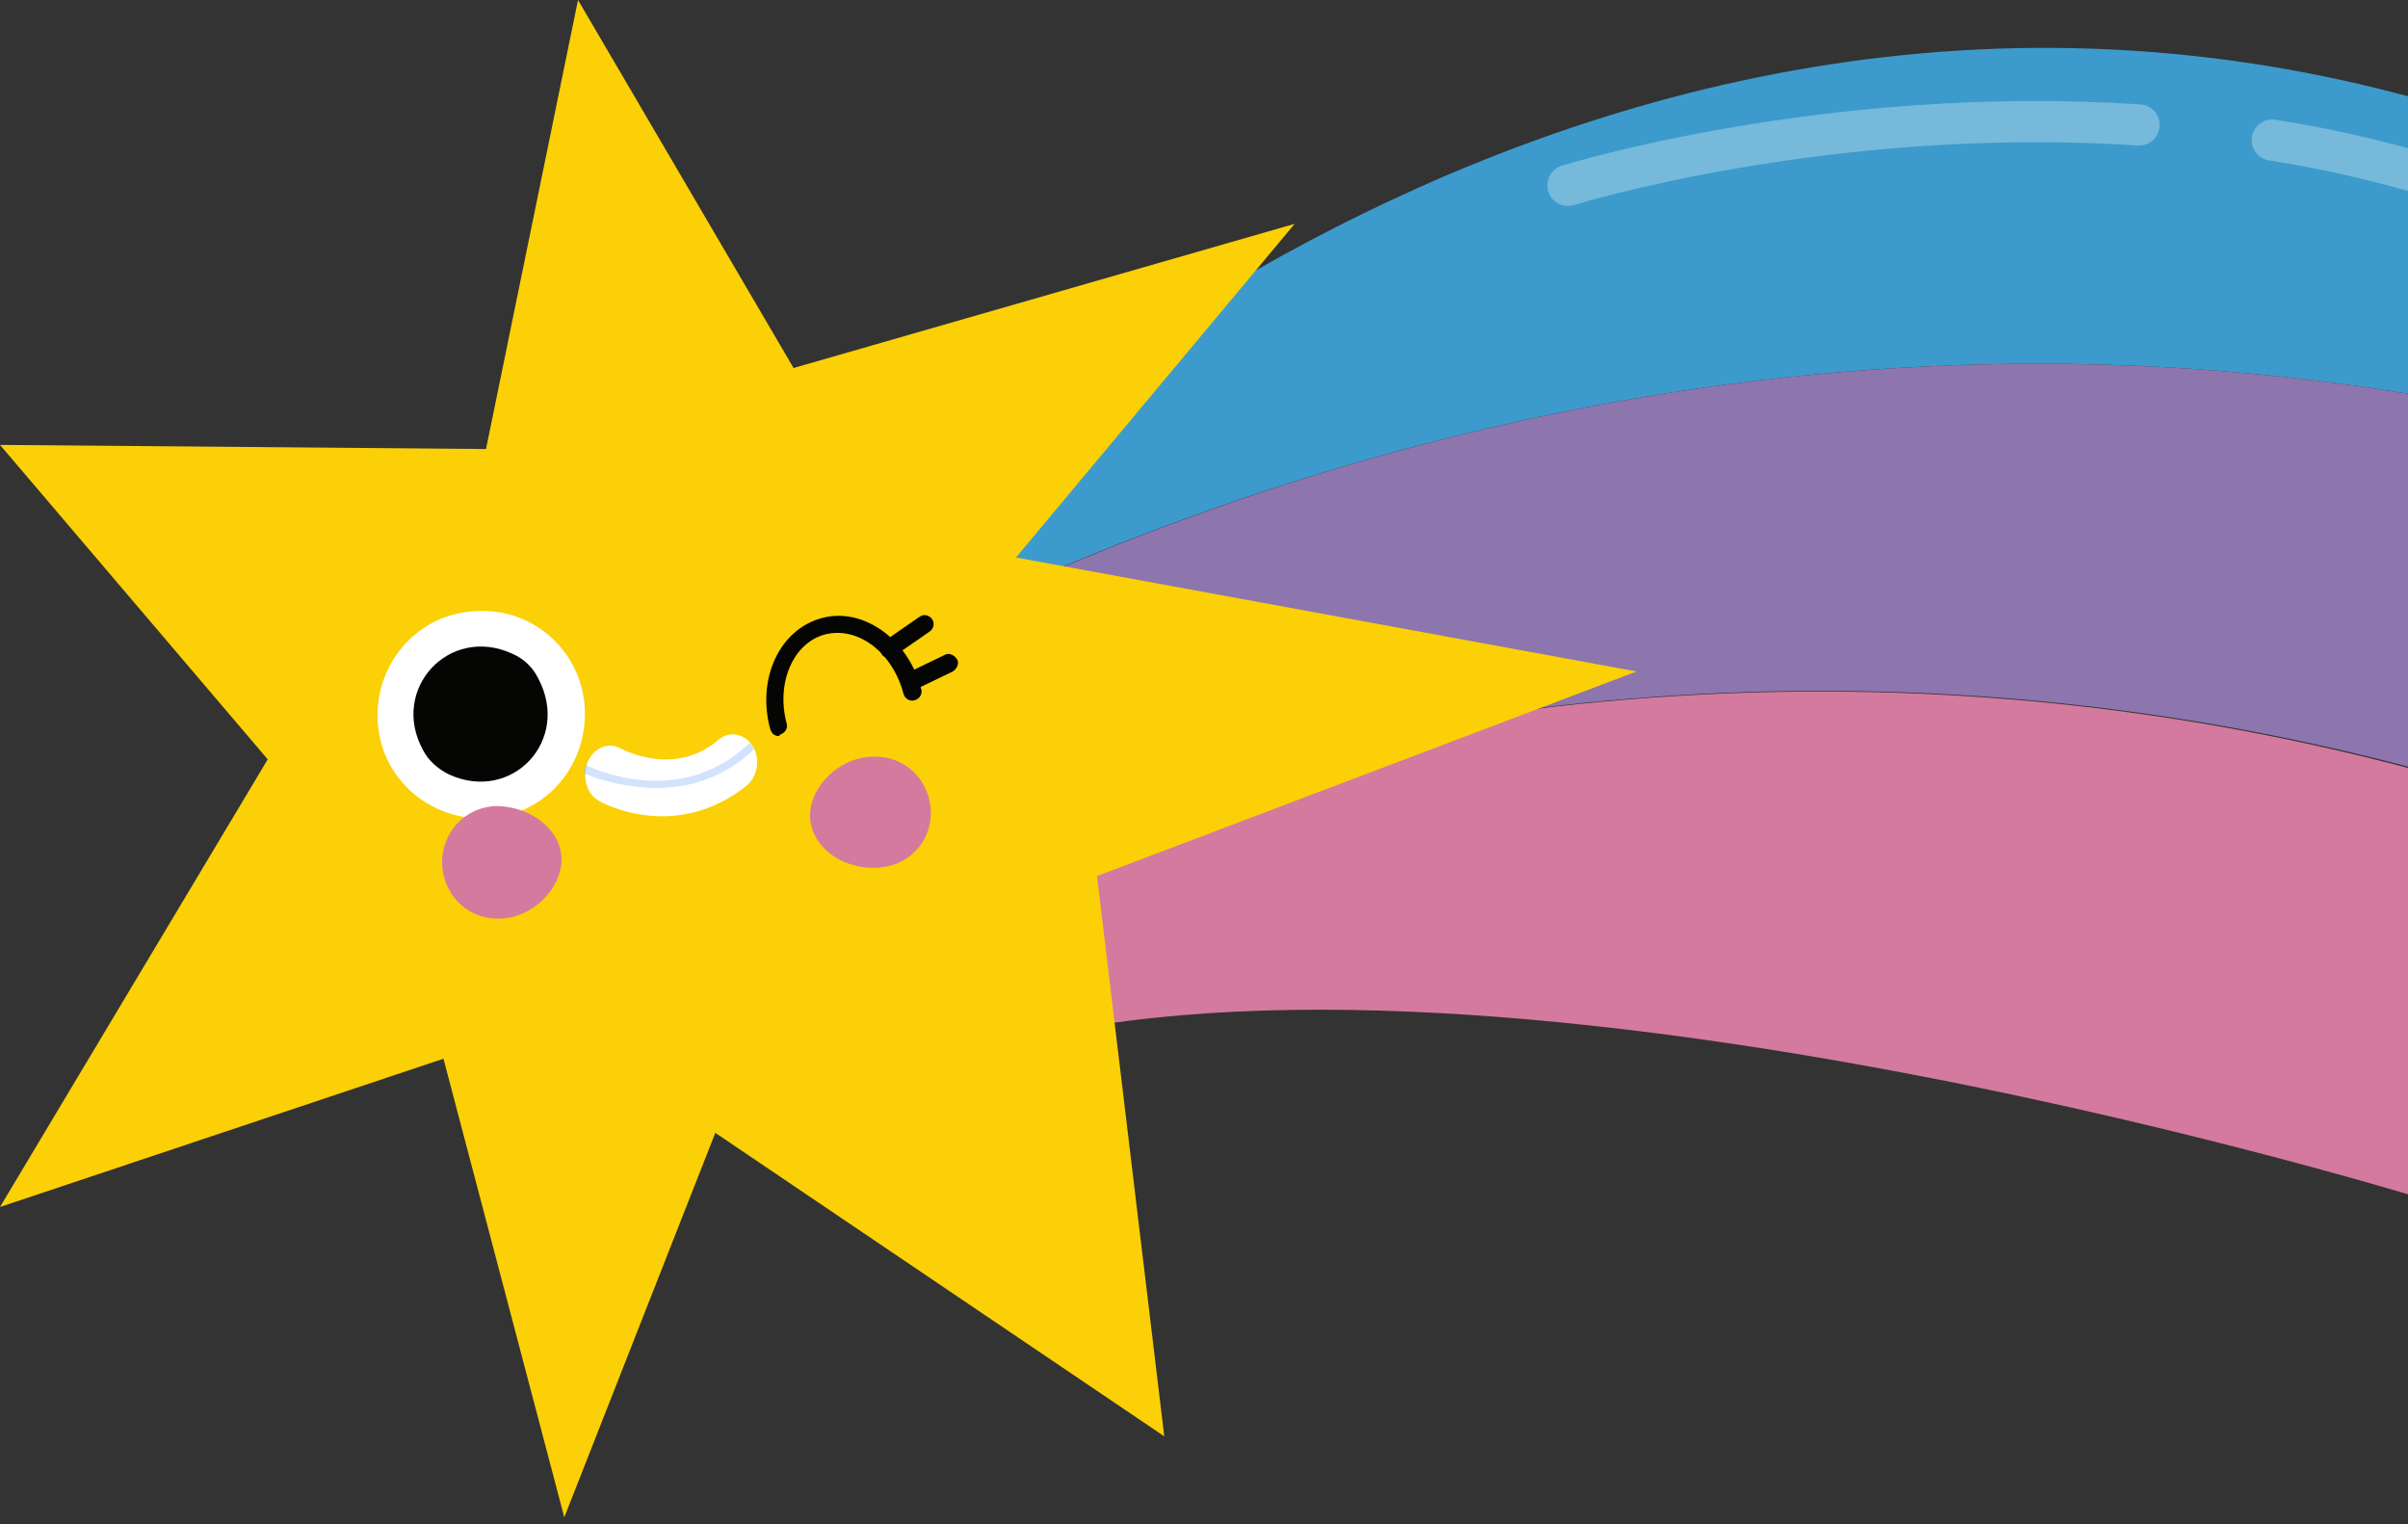
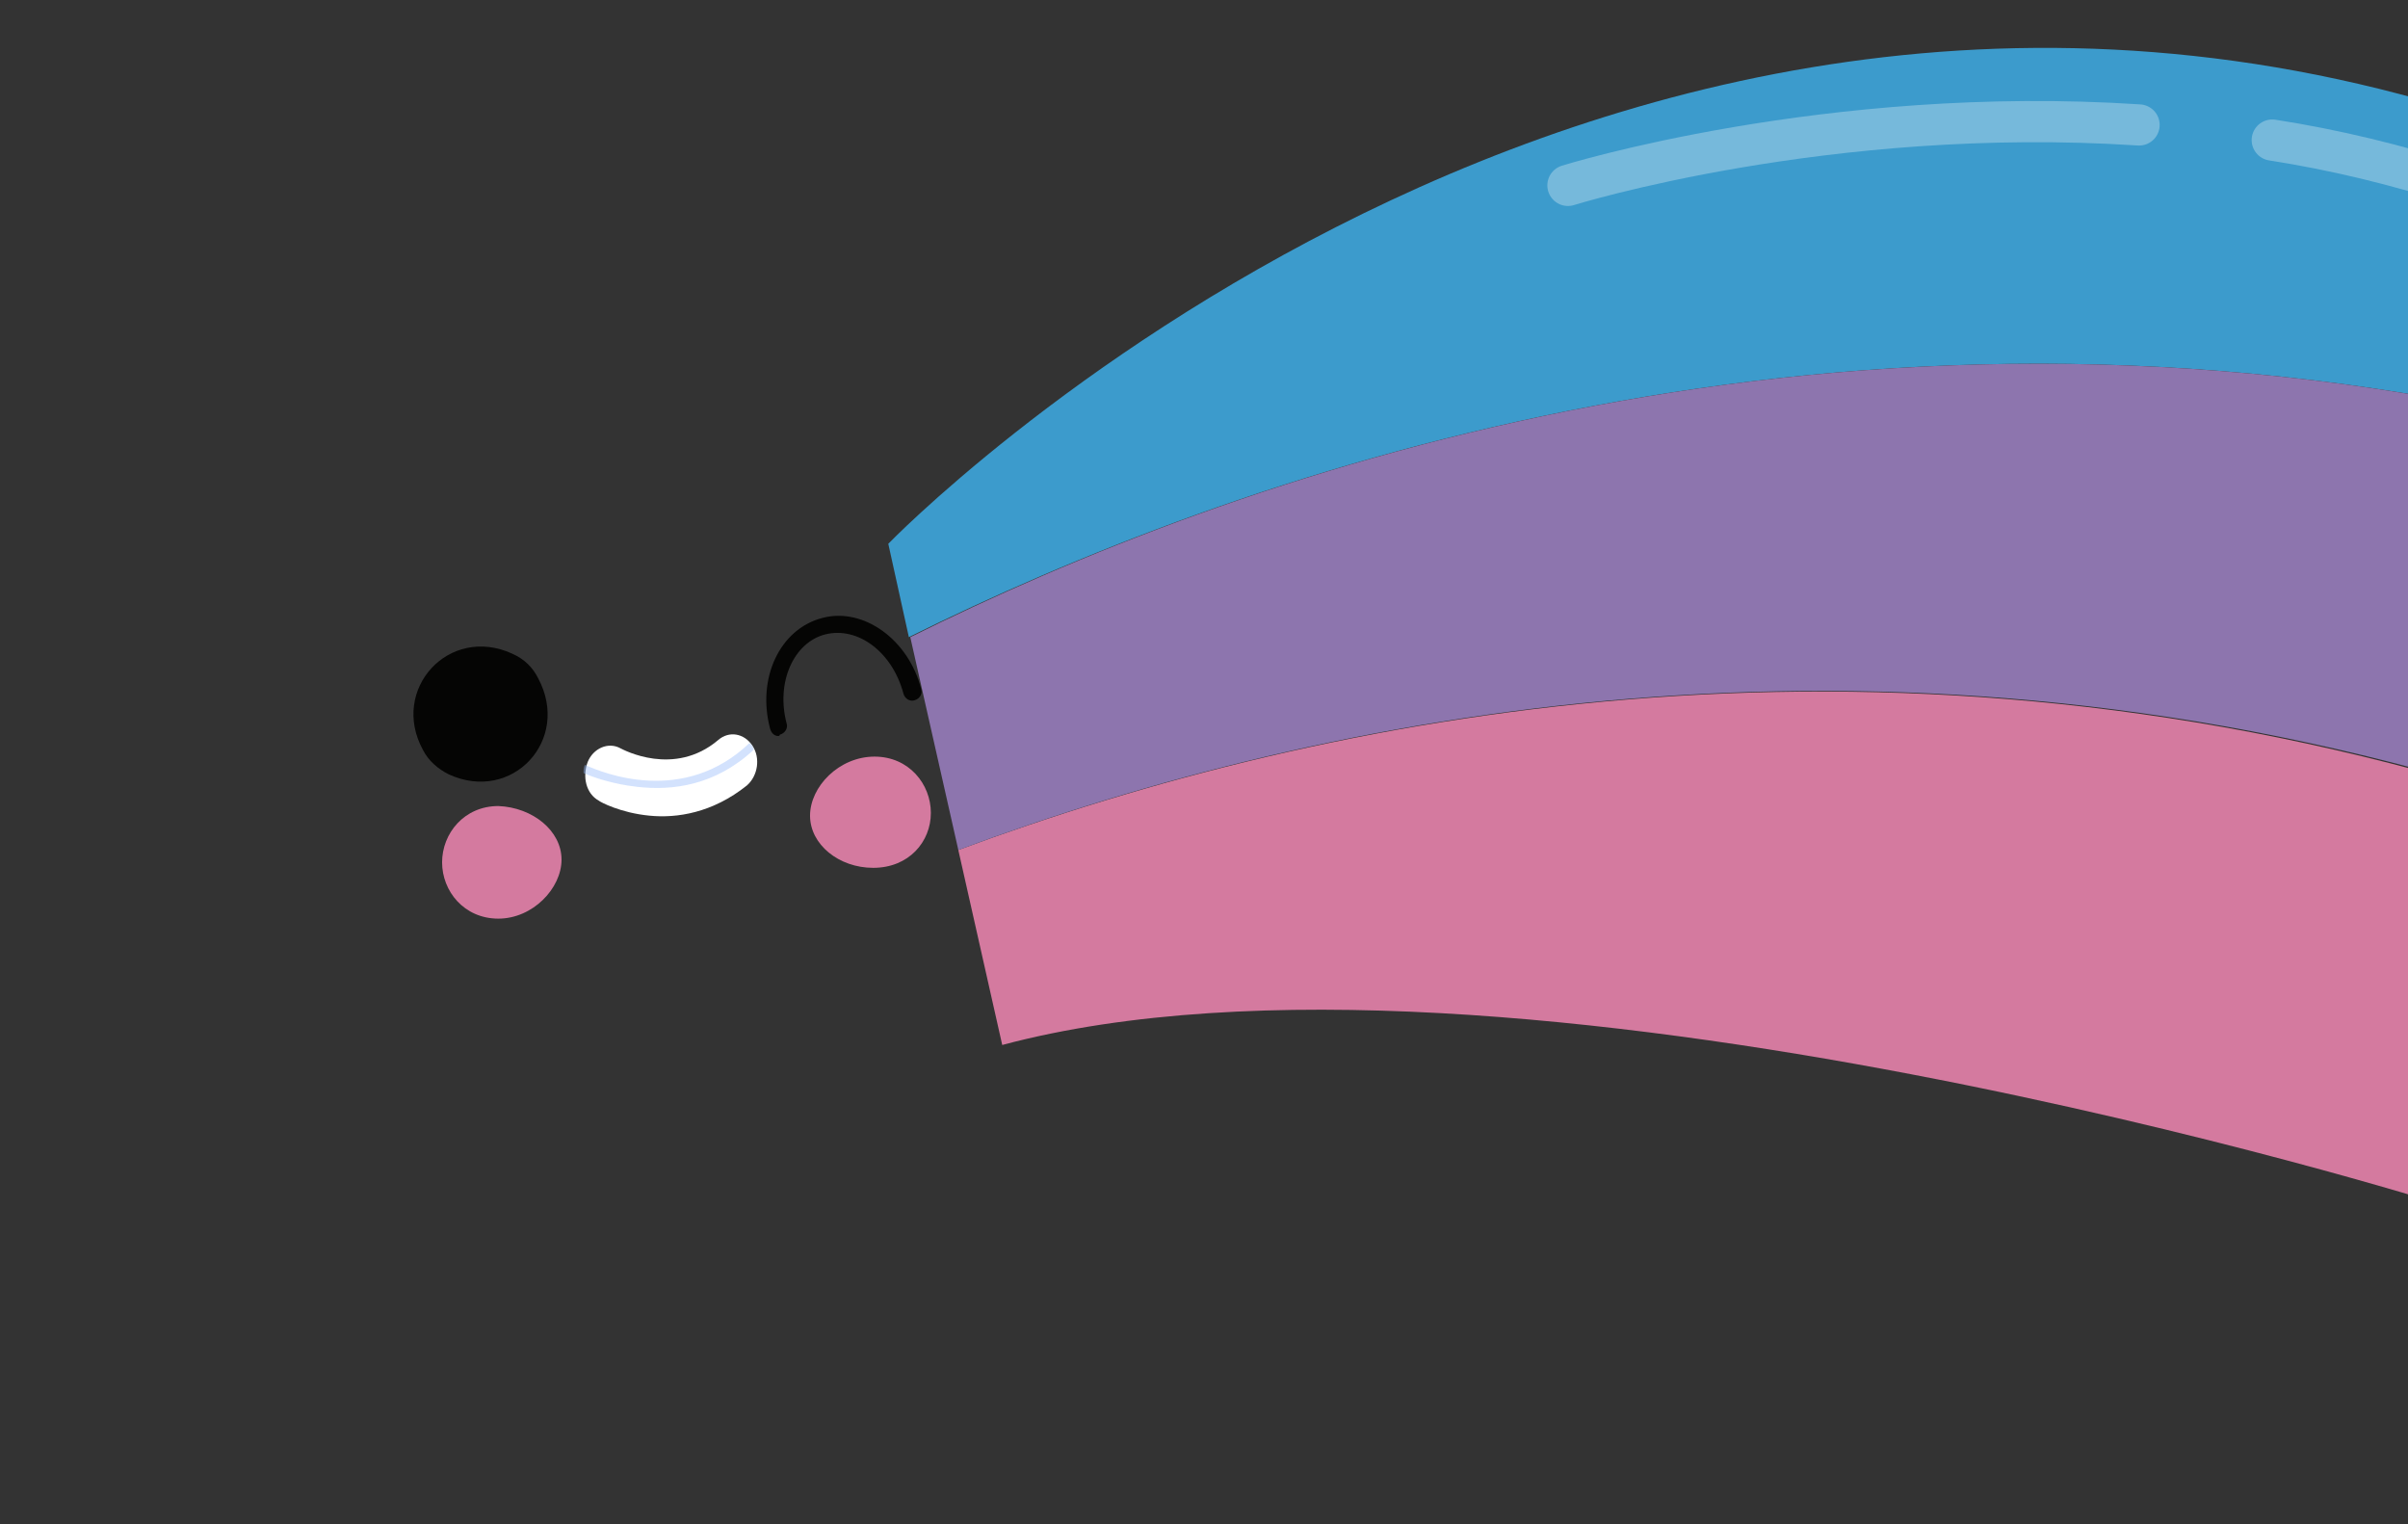
<svg xmlns="http://www.w3.org/2000/svg" width="128" height="81" viewBox="0 0 128 81" fill="none">
  <rect x="0" y="0" width="128" height="81" fill="#333333" stroke="none" />
  <path d="M50.94 45.175L53.275 55.539C80.059 48.387 129.759 64.005 129.759 64.005L131.584 41.818C99.326 32.258 70.644 37.877 50.94 45.175Z" fill="#D47A9F" />
-   <path d="M133.19 21.894L134.43 7.152C85.46 -10.655 47.218 28.901 47.218 28.901L48.312 33.863C65.39 25.398 96.48 14.231 133.19 21.894Z" fill="#3C9BCC" />
+   <path d="M133.19 21.894L134.43 7.152C85.46 -10.655 47.218 28.901 47.218 28.901L48.312 33.863C65.39 25.398 96.48 14.231 133.19 21.894" fill="#3C9BCC" />
  <path d="M48.387 33.864L50.941 45.176C70.719 37.804 99.401 32.258 131.585 41.745L133.191 21.895C96.481 14.232 65.391 25.398 48.387 33.864Z" fill="#8D75AE" />
-   <path d="M25.835 23.865L30.725 0L42.183 19.559L68.821 11.896L54.006 29.63L86.994 35.688L58.312 46.562L61.888 76.338L38.023 60.209L29.995 80.644L23.573 56.269L0 64.15L14.231 40.359L0 23.646L25.835 23.865Z" fill="#FBD006" />
  <path d="M41.38 39.118C41.161 39.118 41.015 38.972 40.942 38.753C40.212 36.053 41.453 33.426 43.715 32.842C45.904 32.258 48.313 34.009 48.97 36.637C49.042 36.856 48.897 37.148 48.605 37.221C48.386 37.294 48.094 37.148 48.021 36.856C47.437 34.666 45.612 33.28 43.861 33.718C42.182 34.155 41.234 36.272 41.817 38.461C41.89 38.68 41.744 38.972 41.453 39.045C41.453 39.118 41.38 39.118 41.38 39.118Z" fill="#050504" />
-   <path d="M31.09 37.804C31.163 40.87 28.828 43.424 25.763 43.497C22.697 43.57 20.143 41.234 20.07 38.169C19.997 35.104 22.332 32.55 25.398 32.477C28.463 32.331 31.017 34.739 31.09 37.804Z" fill="white" />
  <path d="M28.609 36.053C30.36 39.337 27.222 42.694 23.865 41.161C23.281 40.87 22.77 40.432 22.478 39.848C20.727 36.637 23.865 33.206 27.222 34.739C27.879 35.031 28.317 35.469 28.609 36.053Z" fill="#050504" />
  <path d="M34.521 43.351C32.989 43.205 31.894 42.621 31.821 42.548C31.164 42.183 30.945 41.307 31.237 40.504C31.529 39.775 32.332 39.41 32.989 39.775C33.135 39.848 35.835 41.307 38.17 39.337C38.754 38.826 39.557 38.972 39.995 39.629C40.433 40.285 40.287 41.234 39.703 41.745C37.879 43.205 35.981 43.497 34.521 43.351Z" fill="white" />
  <path opacity="0.43" d="M40.067 39.848C40.067 39.775 39.994 39.629 39.921 39.556C39.921 39.556 39.921 39.556 39.848 39.483C36.345 42.84 32.039 41.088 31.091 40.65C31.018 40.796 31.018 40.942 31.018 41.088C31.528 41.307 32.55 41.672 33.864 41.818C35.761 42.037 38.024 41.745 40.067 39.848Z" fill="#9BBCFC" />
-   <path d="M47.218 34.958C47.072 34.958 46.926 34.885 46.853 34.739C46.707 34.52 46.78 34.228 46.999 34.082L48.897 32.769C49.116 32.623 49.408 32.696 49.554 32.915C49.7 33.134 49.627 33.425 49.408 33.572L47.51 34.885C47.437 34.958 47.364 34.958 47.218 34.958Z" fill="#050504" />
-   <path d="M48.459 36.71C48.314 36.71 48.095 36.637 48.022 36.418C47.876 36.199 48.022 35.907 48.241 35.761L50.211 34.812C50.43 34.666 50.722 34.812 50.868 35.031C51.014 35.25 50.868 35.542 50.649 35.688L48.678 36.637C48.605 36.71 48.532 36.71 48.459 36.71Z" fill="#050504" />
  <path d="M29.849 45.686C29.849 47.219 28.317 48.824 26.492 48.824C24.668 48.824 23.5 47.365 23.5 45.832C23.5 44.3 24.668 42.84 26.492 42.84C28.317 42.913 29.849 44.154 29.849 45.686Z" fill="#D47A9F" />
  <path d="M43.059 43.351C43.059 41.818 44.591 40.213 46.489 40.213C48.313 40.213 49.481 41.672 49.481 43.205C49.481 44.737 48.313 46.124 46.416 46.124C44.591 46.124 43.059 44.883 43.059 43.351Z" fill="#D47A9F" />
  <path opacity="0.3" d="M120.784 7.444C124.068 7.955 127.425 8.758 130.783 9.852" stroke="white" stroke-width="2.189" stroke-miterlimit="10" stroke-linecap="round" />
  <path opacity="0.3" d="M83.345 9.853C83.345 9.853 97.138 5.547 113.705 6.641" stroke="white" stroke-width="2.189" stroke-miterlimit="10" stroke-linecap="round" />
</svg>